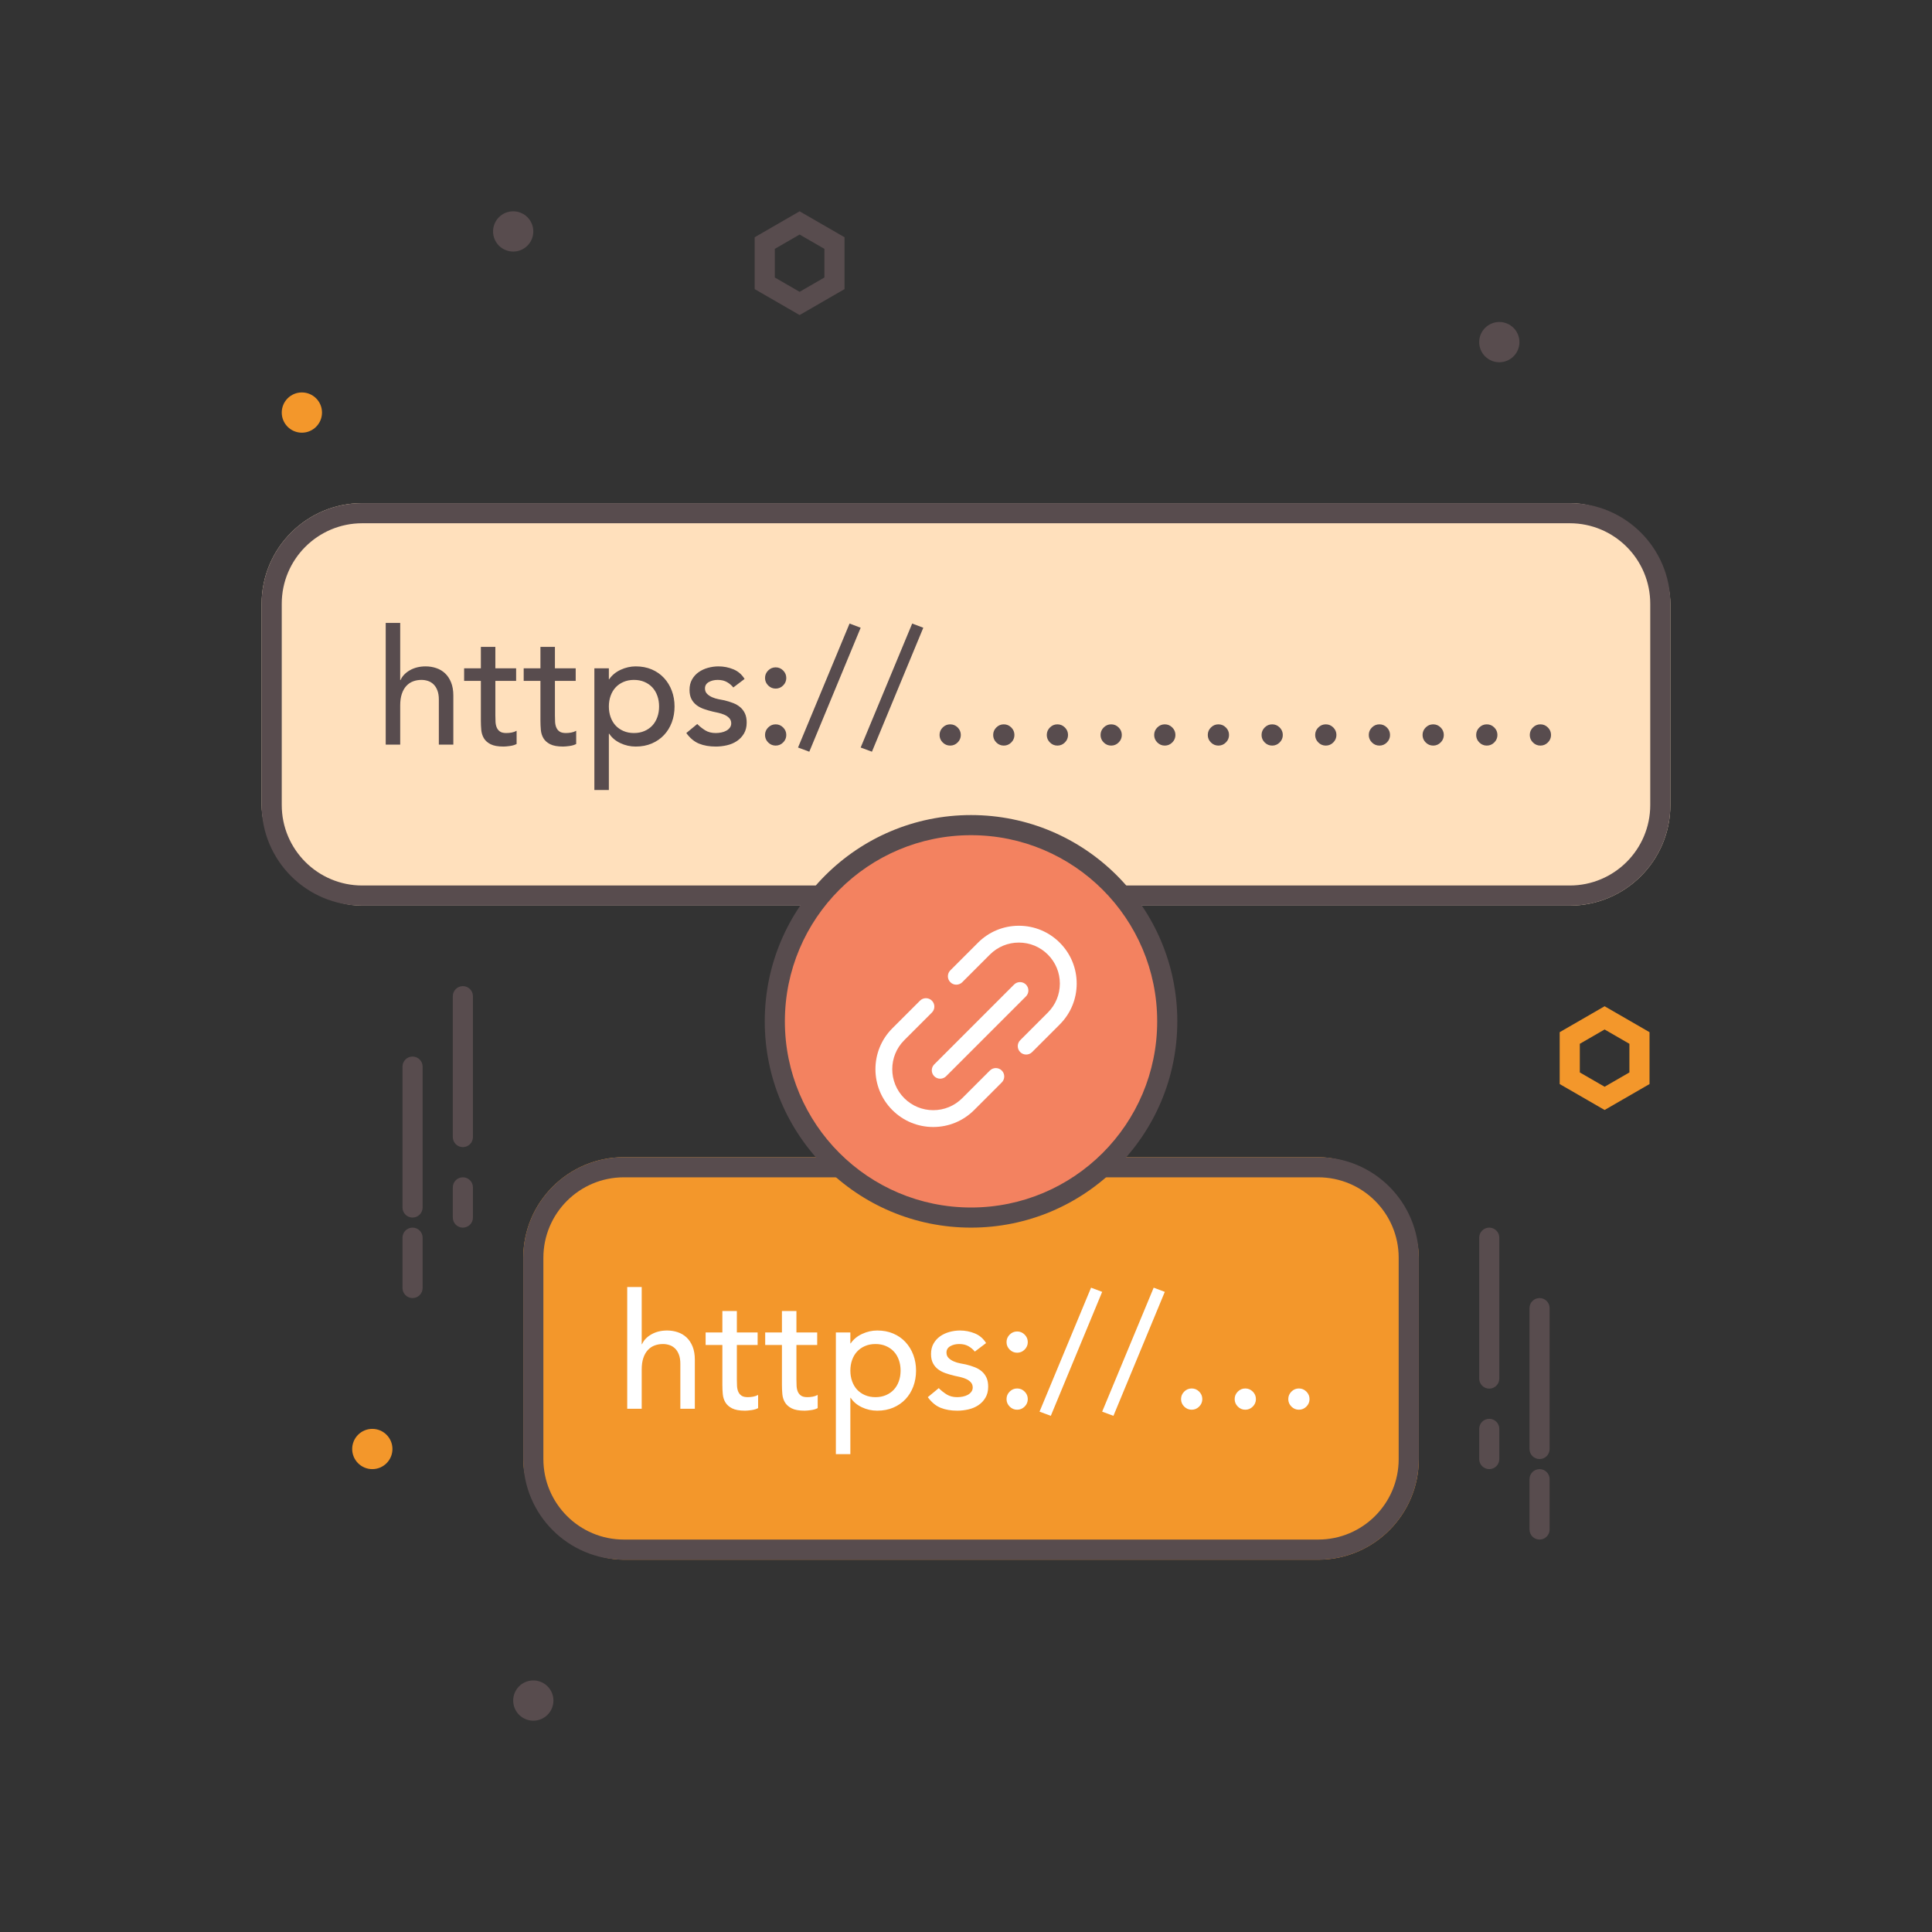
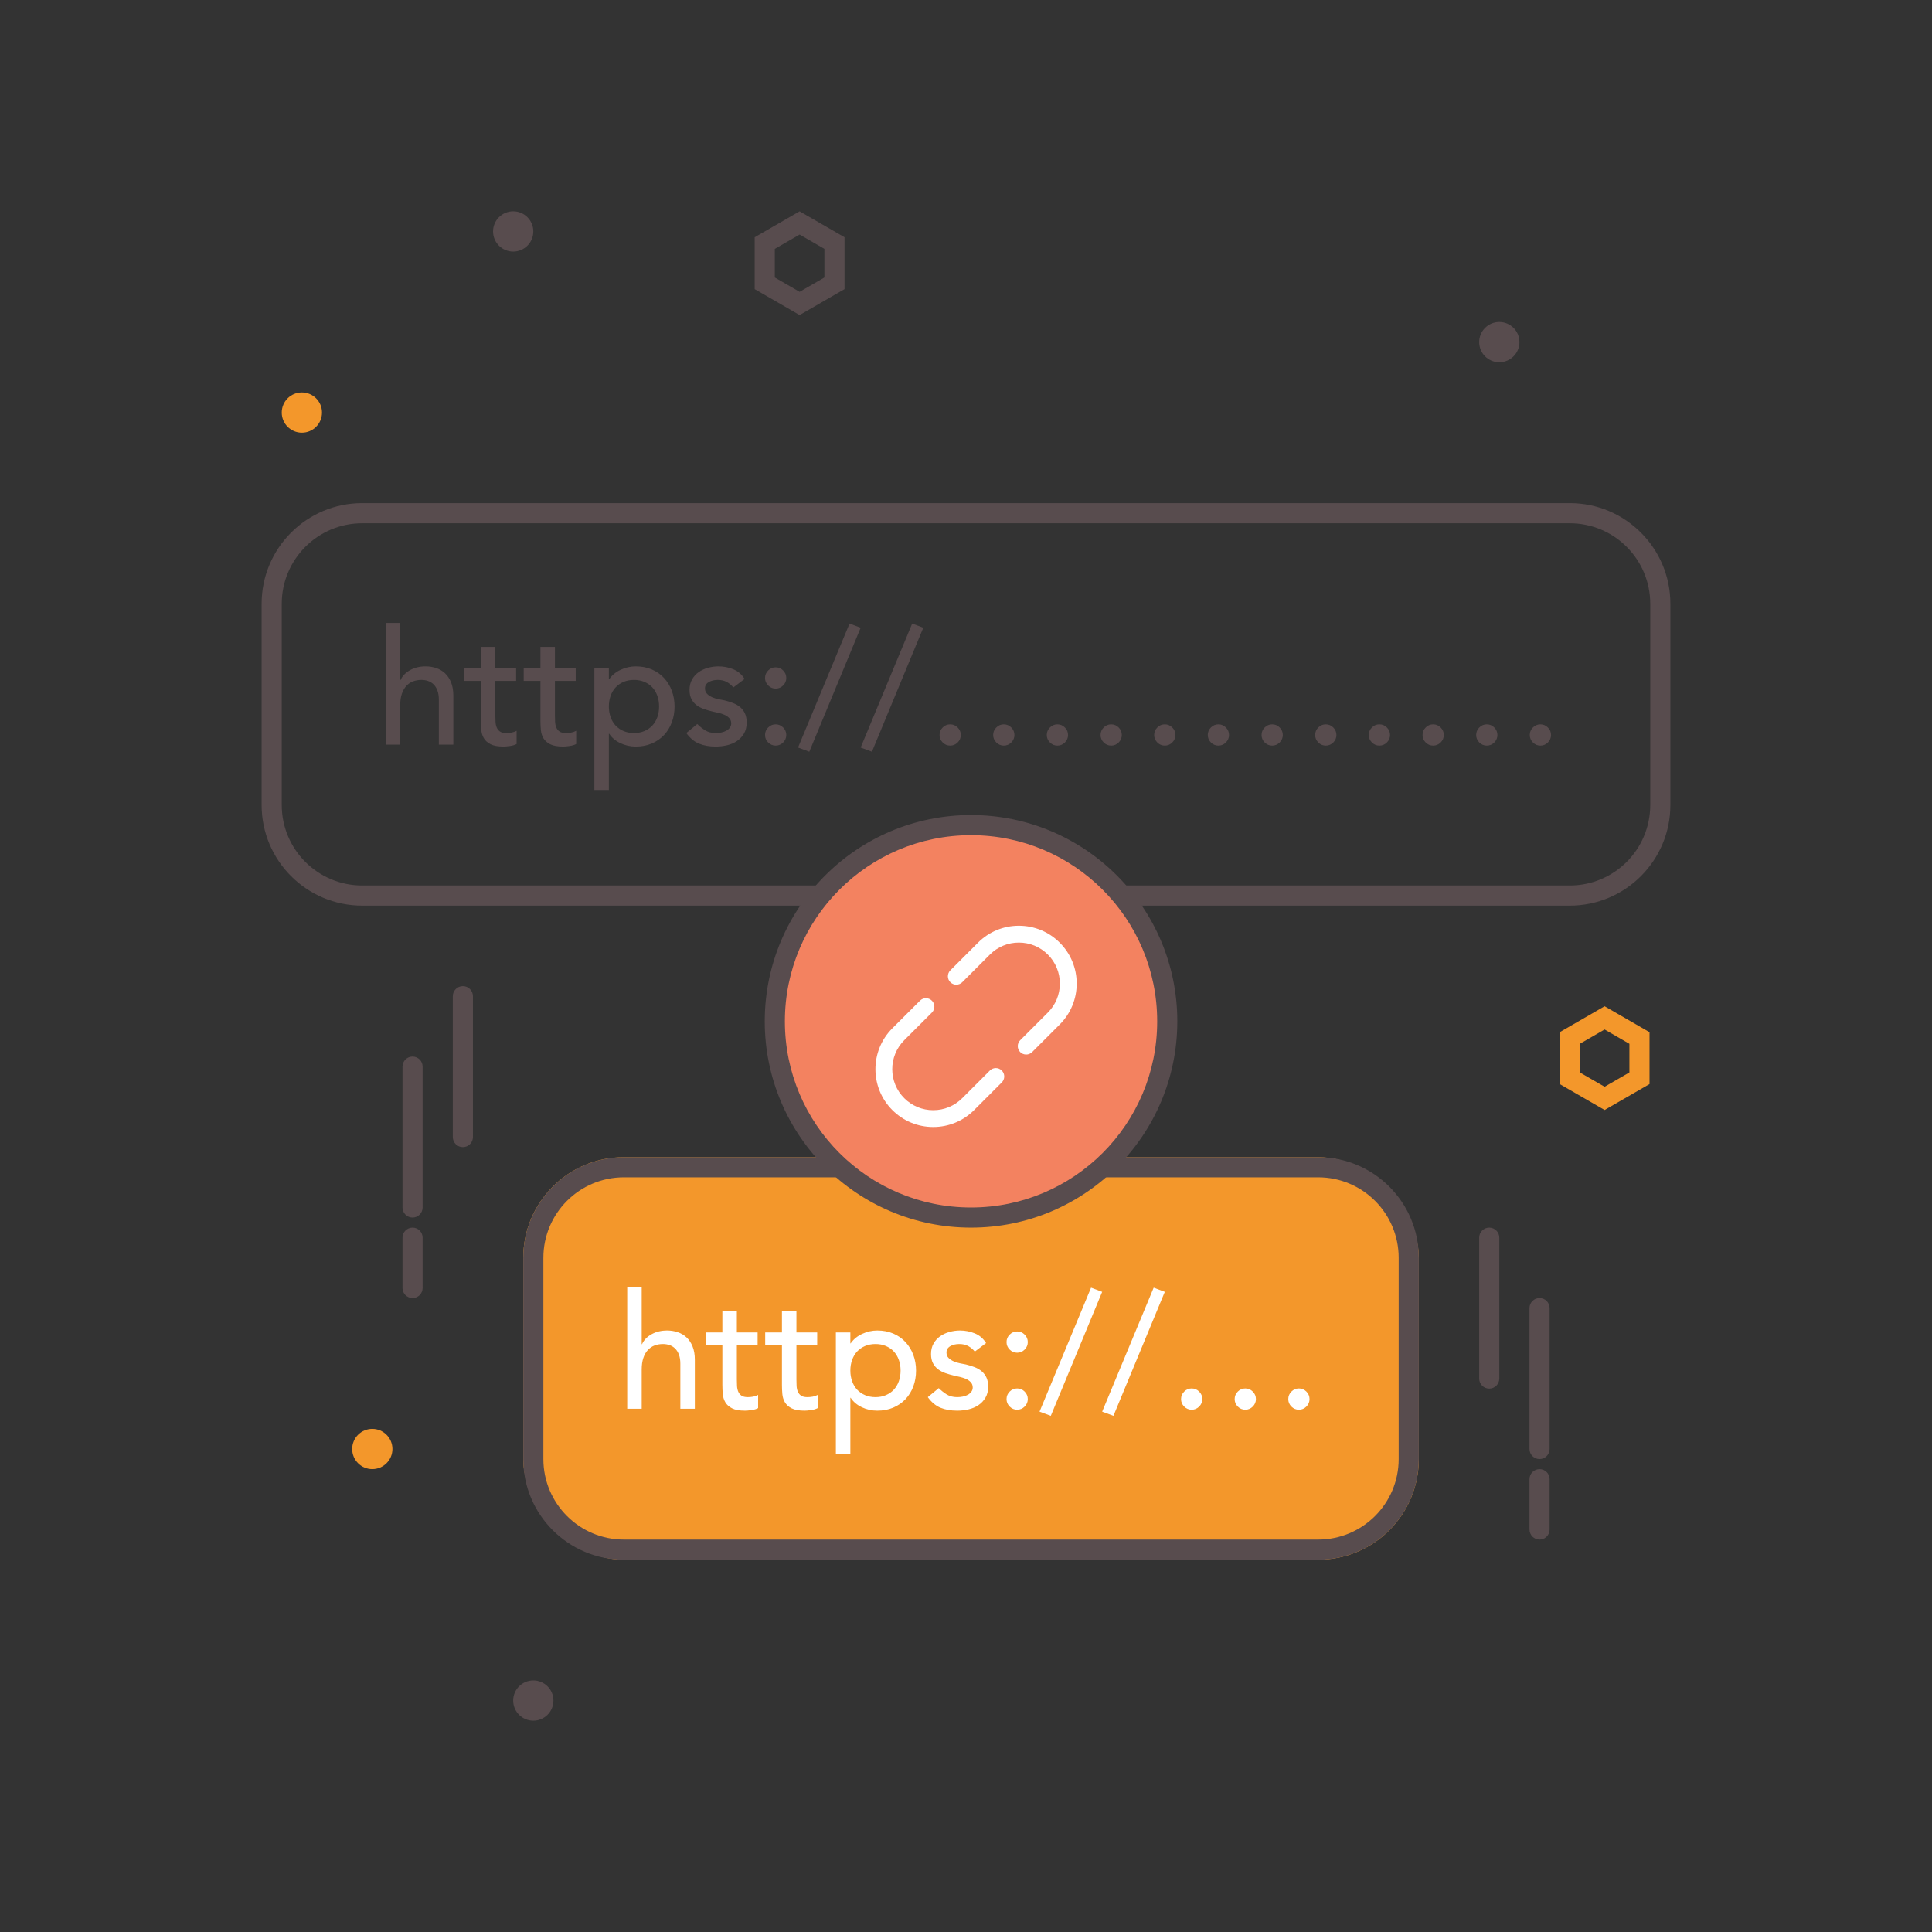
<svg xmlns="http://www.w3.org/2000/svg" width="192px" height="192px" viewBox="0 0 192 192" version="1.1">
  <rect x="0" y="0" width="192" height="192" fill="#333333" stroke="none" />
  <title>url shorten</title>
  <desc>Created with Sketch.</desc>
  <defs />
  <g id="url-shorten" stroke="none" stroke-width="1" fill="none" fill-rule="evenodd">
    <rect id="Rectangle-8" x="-1" y="-1" width="192" height="192" />
    <g id="Group-4" transform="translate(-1, 0)">
      <rect id="Rectangle-3" x="0" y="0" width="193" height="192" />
      <g id="Group-5" transform="translate(151, 137.5) scale(-1, 1) rotate(90) translate(-151, -137.5) translate(136.5, 133.5)" fill="#584C4E" fill-rule="nonzero">
        <path d="M-5.55111512e-16,3 C-0.552,3 -1,2.552 -1,2 C-1,1.448 -0.552,1 4.4408921e-16,1 L14,1 C14.552,1 15,1.448 15,2 C15,2.552 14.552,3 14,3 L-5.55111512e-16,3 Z" id="Path-7" />
-         <path d="M19,3 C18.448,3 18,2.552 18,2 C18,1.448 18.448,1 19,1 L22,1 C22.552,1 23,1.448 23,2 C23,2.552 22.552,3 22,3 L19,3 Z" id="Path-7-Copy" />
        <path d="M7,8 C6.448,8 6,7.552 6,7 C6,6.448 6.448,6 7,6 L21,6 C21.552,6 22,6.448 22,7 C22,7.552 21.552,8 21,8 L7,8 Z" id="Path-7" />
        <path d="M24,8 C23.448,8 23,7.552 23,7 C23,6.448 23.448,6 24,6 L29,6 C29.552,6 30,6.448 30,7 C30,7.552 29.552,8 29,8 L24,8 Z" id="Path-7-Copy" />
      </g>
      <g id="Group-5" transform="translate(45, 113.5) rotate(90) translate(-45, -113.5) translate(30.5, 109.5)" fill="#584C4E" fill-rule="nonzero">
        <path d="M-5.55111512e-16,3 C-0.552,3 -1,2.552 -1,2 C-1,1.448 -0.552,1 4.4408921e-16,1 L14,1 C14.552,1 15,1.448 15,2 C15,2.552 14.552,3 14,3 L-5.55111512e-16,3 Z" id="Path-7" />
-         <path d="M19,3 C18.448,3 18,2.552 18,2 C18,1.448 18.448,1 19,1 L22,1 C22.552,1 23,1.448 23,2 C23,2.552 22.552,3 22,3 L19,3 Z" id="Path-7-Copy" />
        <path d="M7,8 C6.448,8 6,7.552 6,7 C6,6.448 6.448,6 7,6 L21,6 C21.552,6 22,6.448 22,7 C22,7.552 21.552,8 21,8 L7,8 Z" id="Path-7" />
        <path d="M24,8 C23.448,8 23,7.552 23,7 C23,6.448 23.448,6 24,6 L29,6 C29.552,6 30,6.448 30,7 C30,7.552 29.552,8 29,8 L24,8 Z" id="Path-7-Copy" />
      </g>
      <g id="Group" transform="translate(25, 21)">
        <path d="" id="Path-13" stroke="#979797" />
        <path d="M133,82.732 L133,85.577 L135.464,87 L137.928,85.577 L137.928,82.732 L135.464,81.309 L133,82.732 Z M139.928,81.577 L139.928,86.732 L135.464,89.309 L131,86.732 L131,81.577 L135.464,79 L139.928,81.577 Z" id="Polygon" fill="#F3972B" fill-rule="nonzero" />
        <path d="M53,3.732 L53,6.577 L55.464,8 L57.928,6.577 L57.928,3.732 L55.464,2.309 L53,3.732 Z M59.928,2.577 L59.928,7.732 L55.464,10.309 L51,7.732 L51,2.577 L55.464,0 L59.928,2.577 Z" id="Polygon" fill="#584C4E" fill-rule="nonzero" />
        <circle id="Oval-2-Copy" fill="#584C4E" cx="29" cy="148" r="2" />
        <circle id="Oval-2" fill="#F3972B" cx="13" cy="123" r="2" />
        <circle id="Oval-2-Copy-2" fill="#584C4E" cx="125" cy="13" r="2" />
        <circle id="Oval-2-Copy-3" fill="#F3972B" cx="6" cy="20" r="2" />
        <circle id="Oval-2-Copy-4" fill="#584C4E" cx="27" cy="2" r="2" />
      </g>
    </g>
-     <rect id="Rectangle" fill="#FFE0BC" x="26" y="50" width="140" height="40" rx="10" />
    <path d="M36,52 C31.582,52 28,55.582 28,60 L28,80 C28,84.418 31.582,88 36,88 L156,88 C160.418,88 164,84.418 164,80 L164,60 C164,55.582 160.418,52 156,52 L36,52 Z M36,50 L156,50 C161.523,50 166,54.477 166,60 L166,80 C166,85.523 161.523,90 156,90 L36,90 C30.477,90 26,85.523 26,80 L26,60 C26,54.477 30.477,50 36,50 Z" id="Rectangle" fill="#584C4E" fill-rule="nonzero" />
    <g id="Group-7" transform="translate(52, 115)">
      <rect id="Rectangle" fill="#F3972B" x="0" y="0" width="89" height="40" rx="10" />
      <g id="Group-6">
        <g id="Group-3" fill="#584C4E" fill-rule="nonzero">
          <path d="M10,2 C5.582,2 2,5.582 2,10 L2,30 C2,34.418 5.582,38 10,38 L79,38 C83.418,38 87,34.418 87,30 L87,10 C87,5.582 83.418,2 79,2 L10,2 Z M10,0 L79,0 C84.523,0 89,4.477 89,10 L89,30 C89,35.523 84.523,40 79,40 L10,40 C4.477,40 0,35.523 0,30 L0,10 C0,4.477 4.477,0 10,0 Z" id="Rectangle" />
        </g>
        <path d="M10.332,12.904 L11.772,12.904 L11.772,18.584 L11.804,18.584 C11.985,18.179 12.3,17.851 12.748,17.6 C13.196,17.349 13.713,17.224 14.3,17.224 C14.663,17.224 15.012,17.28 15.348,17.392 C15.684,17.504 15.977,17.677 16.228,17.912 C16.479,18.147 16.679,18.448 16.828,18.816 C16.977,19.184 17.052,19.619 17.052,20.12 L17.052,25 L15.612,25 L15.612,20.52 C15.612,20.168 15.564,19.867 15.468,19.616 C15.372,19.365 15.244,19.163 15.084,19.008 C14.924,18.853 14.74,18.741 14.532,18.672 C14.324,18.603 14.108,18.568 13.884,18.568 C13.585,18.568 13.308,18.616 13.052,18.712 C12.796,18.808 12.572,18.96 12.38,19.168 C12.188,19.376 12.039,19.64 11.932,19.96 C11.825,20.28 11.772,20.659 11.772,21.096 L11.772,25 L10.332,25 L10.332,12.904 Z M23.292,18.664 L21.228,18.664 L21.228,22.104 C21.228,22.317 21.233,22.528 21.244,22.736 C21.255,22.944 21.295,23.131 21.364,23.296 C21.433,23.461 21.54,23.595 21.684,23.696 C21.828,23.797 22.039,23.848 22.316,23.848 C22.487,23.848 22.663,23.832 22.844,23.8 C23.025,23.768 23.191,23.709 23.34,23.624 L23.34,24.936 C23.169,25.032 22.948,25.099 22.676,25.136 C22.404,25.173 22.193,25.192 22.044,25.192 C21.489,25.192 21.06,25.115 20.756,24.96 C20.452,24.805 20.228,24.605 20.084,24.36 C19.94,24.115 19.855,23.84 19.828,23.536 C19.801,23.232 19.788,22.925 19.788,22.616 L19.788,18.664 L18.124,18.664 L18.124,17.416 L19.788,17.416 L19.788,15.288 L21.228,15.288 L21.228,17.416 L23.292,17.416 L23.292,18.664 Z M29.212,18.664 L27.148,18.664 L27.148,22.104 C27.148,22.317 27.153,22.528 27.164,22.736 C27.175,22.944 27.215,23.131 27.284,23.296 C27.353,23.461 27.46,23.595 27.604,23.696 C27.748,23.797 27.959,23.848 28.236,23.848 C28.407,23.848 28.583,23.832 28.764,23.8 C28.945,23.768 29.111,23.709 29.26,23.624 L29.26,24.936 C29.089,25.032 28.868,25.099 28.596,25.136 C28.324,25.173 28.113,25.192 27.964,25.192 C27.409,25.192 26.98,25.115 26.676,24.96 C26.372,24.805 26.148,24.605 26.004,24.36 C25.86,24.115 25.775,23.84 25.748,23.536 C25.721,23.232 25.708,22.925 25.708,22.616 L25.708,18.664 L24.044,18.664 L24.044,17.416 L25.708,17.416 L25.708,15.288 L27.148,15.288 L27.148,17.416 L29.212,17.416 L29.212,18.664 Z M31.068,17.416 L32.508,17.416 L32.508,18.504 L32.54,18.504 C32.817,18.099 33.199,17.784 33.684,17.56 C34.169,17.336 34.668,17.224 35.18,17.224 C35.767,17.224 36.297,17.325 36.772,17.528 C37.247,17.731 37.652,18.013 37.988,18.376 C38.324,18.739 38.583,19.163 38.764,19.648 C38.945,20.133 39.036,20.653 39.036,21.208 C39.036,21.773 38.945,22.299 38.764,22.784 C38.583,23.269 38.324,23.691 37.988,24.048 C37.652,24.405 37.247,24.685 36.772,24.888 C36.297,25.091 35.767,25.192 35.18,25.192 C34.636,25.192 34.124,25.077 33.644,24.848 C33.164,24.619 32.796,24.307 32.54,23.912 L32.508,23.912 L32.508,29.512 L31.068,29.512 L31.068,17.416 Z M35.004,18.568 C34.62,18.568 34.273,18.635 33.964,18.768 C33.655,18.901 33.393,19.083 33.18,19.312 C32.967,19.541 32.801,19.819 32.684,20.144 C32.567,20.469 32.508,20.824 32.508,21.208 C32.508,21.592 32.567,21.947 32.684,22.272 C32.801,22.597 32.967,22.875 33.18,23.104 C33.393,23.333 33.655,23.515 33.964,23.648 C34.273,23.781 34.62,23.848 35.004,23.848 C35.388,23.848 35.735,23.781 36.044,23.648 C36.353,23.515 36.615,23.333 36.828,23.104 C37.041,22.875 37.207,22.597 37.324,22.272 C37.441,21.947 37.5,21.592 37.5,21.208 C37.5,20.824 37.441,20.469 37.324,20.144 C37.207,19.819 37.041,19.541 36.828,19.312 C36.615,19.083 36.353,18.901 36.044,18.768 C35.735,18.635 35.388,18.568 35.004,18.568 Z M44.876,19.32 C44.705,19.107 44.495,18.928 44.244,18.784 C43.993,18.64 43.687,18.568 43.324,18.568 C42.983,18.568 42.687,18.64 42.436,18.784 C42.185,18.928 42.06,19.139 42.06,19.416 C42.06,19.64 42.132,19.821 42.276,19.96 C42.42,20.099 42.591,20.211 42.788,20.296 C42.985,20.381 43.196,20.445 43.42,20.488 C43.644,20.531 43.836,20.568 43.996,20.6 C44.305,20.675 44.596,20.765 44.868,20.872 C45.14,20.979 45.375,21.117 45.572,21.288 C45.769,21.459 45.924,21.667 46.036,21.912 C46.148,22.157 46.204,22.456 46.204,22.808 C46.204,23.235 46.113,23.6 45.932,23.904 C45.751,24.208 45.516,24.456 45.228,24.648 C44.94,24.84 44.612,24.979 44.244,25.064 C43.876,25.149 43.505,25.192 43.132,25.192 C42.503,25.192 41.951,25.096 41.476,24.904 C41.001,24.712 40.577,24.36 40.204,23.848 L41.292,22.952 C41.527,23.187 41.788,23.395 42.076,23.576 C42.364,23.757 42.716,23.848 43.132,23.848 C43.313,23.848 43.497,23.829 43.684,23.792 C43.871,23.755 44.036,23.696 44.18,23.616 C44.324,23.536 44.441,23.435 44.532,23.312 C44.623,23.189 44.668,23.048 44.668,22.888 C44.668,22.675 44.601,22.499 44.468,22.36 C44.335,22.221 44.175,22.112 43.988,22.032 C43.801,21.952 43.604,21.888 43.396,21.84 C43.188,21.792 43.004,21.752 42.844,21.72 C42.535,21.645 42.241,21.56 41.964,21.464 C41.687,21.368 41.441,21.24 41.228,21.08 C41.015,20.92 40.844,20.717 40.716,20.472 C40.588,20.227 40.524,19.923 40.524,19.56 C40.524,19.165 40.607,18.821 40.772,18.528 C40.937,18.235 41.156,17.992 41.428,17.8 C41.7,17.608 42.009,17.464 42.356,17.368 C42.703,17.272 43.052,17.224 43.404,17.224 C43.916,17.224 44.407,17.32 44.876,17.512 C45.345,17.704 45.719,18.024 45.996,18.472 L44.876,19.32 Z M49.084,19.432 C48.796,19.432 48.548,19.328 48.34,19.12 C48.132,18.912 48.028,18.664 48.028,18.376 C48.028,18.088 48.132,17.84 48.34,17.632 C48.548,17.424 48.796,17.32 49.084,17.32 C49.372,17.32 49.62,17.424 49.828,17.632 C50.036,17.84 50.14,18.088 50.14,18.376 C50.14,18.664 50.036,18.912 49.828,19.12 C49.62,19.328 49.372,19.432 49.084,19.432 Z M48.028,24.04 C48.028,23.752 48.132,23.504 48.34,23.296 C48.548,23.088 48.796,22.984 49.084,22.984 C49.372,22.984 49.62,23.088 49.828,23.296 C50.036,23.504 50.14,23.752 50.14,24.04 C50.14,24.328 50.036,24.576 49.828,24.784 C49.62,24.992 49.372,25.096 49.084,25.096 C48.796,25.096 48.548,24.992 48.34,24.784 C48.132,24.576 48.028,24.328 48.028,24.04 Z M52.428,25.704 L51.308,25.288 L56.428,12.968 L57.532,13.384 L52.428,25.704 Z M58.652,25.704 L57.532,25.288 L62.652,12.968 L63.756,13.384 L58.652,25.704 Z M66.428,25.096 C66.14,25.096 65.892,24.992 65.684,24.784 C65.476,24.576 65.372,24.328 65.372,24.04 C65.372,23.752 65.476,23.504 65.684,23.296 C65.892,23.088 66.14,22.984 66.428,22.984 C66.716,22.984 66.964,23.088 67.172,23.296 C67.38,23.504 67.484,23.752 67.484,24.04 C67.484,24.328 67.38,24.576 67.172,24.784 C66.964,24.992 66.716,25.096 66.428,25.096 Z M71.756,25.096 C71.468,25.096 71.22,24.992 71.012,24.784 C70.804,24.576 70.7,24.328 70.7,24.04 C70.7,23.752 70.804,23.504 71.012,23.296 C71.22,23.088 71.468,22.984 71.756,22.984 C72.044,22.984 72.292,23.088 72.5,23.296 C72.708,23.504 72.812,23.752 72.812,24.04 C72.812,24.328 72.708,24.576 72.5,24.784 C72.292,24.992 72.044,25.096 71.756,25.096 Z M77.084,25.096 C76.796,25.096 76.548,24.992 76.34,24.784 C76.132,24.576 76.028,24.328 76.028,24.04 C76.028,23.752 76.132,23.504 76.34,23.296 C76.548,23.088 76.796,22.984 77.084,22.984 C77.372,22.984 77.62,23.088 77.828,23.296 C78.036,23.504 78.14,23.752 78.14,24.04 C78.14,24.328 78.036,24.576 77.828,24.784 C77.62,24.992 77.372,25.096 77.084,25.096 Z" id="https://…" fill="#FFFFFF" />
      </g>
    </g>
    <g id="Group-2" transform="translate(76, 81)">
      <circle id="Oval" fill="#F38260" cx="20.5" cy="20.5" r="19.5" />
      <path d="M20.5,41 C9.178,41 0,31.822 0,20.5 C0,9.178 9.178,0 20.5,0 C31.822,0 41,9.178 41,20.5 C41,31.822 31.822,41 20.5,41 Z M20.5,39 C30.717,39 39,30.717 39,20.5 C39,10.283 30.717,2 20.5,2 C10.283,2 2,10.283 2,20.5 C2,30.717 10.283,39 20.5,39 Z" id="Oval" fill="#584C4E" fill-rule="nonzero" />
    </g>
    <g id="link-(1)" transform="translate(87, 92)" fill="#FFFFFF" fill-rule="nonzero">
-       <path d="M5.844,14.956 C6.007,15.119 6.22,15.2 6.434,15.2 C6.647,15.2 6.86,15.119 7.023,14.956 L14.956,7.023 C15.281,6.697 15.281,6.17 14.956,5.844 C14.63,5.519 14.102,5.519 13.777,5.844 L5.844,13.777 C5.519,14.102 5.519,14.63 5.844,14.956 Z" id="Shape" />
      <path d="M18.317,1.683 C17.232,0.598 15.789,0 14.254,0 C12.72,0 11.277,0.598 10.192,1.683 L7.445,4.43 C7.118,4.756 7.118,5.285 7.445,5.612 C7.771,5.938 8.301,5.939 8.627,5.612 L11.374,2.865 C12.143,2.096 13.166,1.672 14.254,1.672 C15.342,1.672 16.365,2.096 17.135,2.865 C17.904,3.634 18.328,4.658 18.328,5.746 C18.328,6.834 17.904,7.857 17.135,8.626 L14.388,11.373 C14.062,11.7 14.062,12.229 14.388,12.555 C14.551,12.718 14.765,12.8 14.979,12.8 C15.193,12.8 15.407,12.718 15.57,12.555 L18.317,9.808 C19.402,8.723 20,7.28 20,5.746 C20,4.211 19.402,2.768 18.317,1.683 Z" id="Shape" />
      <path d="M11.372,14.388 L8.625,17.135 C7.856,17.904 6.832,18.328 5.744,18.328 C4.656,18.328 3.633,17.904 2.863,17.135 C1.274,15.547 1.274,12.962 2.863,11.374 L5.61,8.627 C5.937,8.3 5.937,7.771 5.61,7.445 C5.284,7.118 4.754,7.118 4.428,7.445 L1.68,10.192 C-0.56,12.432 -0.56,16.077 1.68,18.317 C2.766,19.402 4.209,20 5.744,20 C7.279,20 8.722,19.402 9.808,18.317 L12.555,15.57 C12.882,15.244 12.882,14.714 12.555,14.388 C12.228,14.062 11.699,14.062 11.372,14.388 Z" id="Shape" />
    </g>
    <path d="M38.332,61.904 L39.772,61.904 L39.772,67.584 L39.804,67.584 C39.985,67.179 40.3,66.851 40.748,66.6 C41.196,66.349 41.713,66.224 42.3,66.224 C42.663,66.224 43.012,66.28 43.348,66.392 C43.684,66.504 43.977,66.677 44.228,66.912 C44.479,67.147 44.679,67.448 44.828,67.816 C44.977,68.184 45.052,68.619 45.052,69.12 L45.052,74 L43.612,74 L43.612,69.52 C43.612,69.168 43.564,68.867 43.468,68.616 C43.372,68.365 43.244,68.163 43.084,68.008 C42.924,67.853 42.74,67.741 42.532,67.672 C42.324,67.603 42.108,67.568 41.884,67.568 C41.585,67.568 41.308,67.616 41.052,67.712 C40.796,67.808 40.572,67.96 40.38,68.168 C40.188,68.376 40.039,68.64 39.932,68.96 C39.825,69.28 39.772,69.659 39.772,70.096 L39.772,74 L38.332,74 L38.332,61.904 Z M51.292,67.664 L49.228,67.664 L49.228,71.104 C49.228,71.317 49.233,71.528 49.244,71.736 C49.255,71.944 49.295,72.131 49.364,72.296 C49.433,72.461 49.54,72.595 49.684,72.696 C49.828,72.797 50.039,72.848 50.316,72.848 C50.487,72.848 50.663,72.832 50.844,72.8 C51.025,72.768 51.191,72.709 51.34,72.624 L51.34,73.936 C51.169,74.032 50.948,74.099 50.676,74.136 C50.404,74.173 50.193,74.192 50.044,74.192 C49.489,74.192 49.06,74.115 48.756,73.96 C48.452,73.805 48.228,73.605 48.084,73.36 C47.94,73.115 47.855,72.84 47.828,72.536 C47.801,72.232 47.788,71.925 47.788,71.616 L47.788,67.664 L46.124,67.664 L46.124,66.416 L47.788,66.416 L47.788,64.288 L49.228,64.288 L49.228,66.416 L51.292,66.416 L51.292,67.664 Z M57.212,67.664 L55.148,67.664 L55.148,71.104 C55.148,71.317 55.153,71.528 55.164,71.736 C55.175,71.944 55.215,72.131 55.284,72.296 C55.353,72.461 55.46,72.595 55.604,72.696 C55.748,72.797 55.959,72.848 56.236,72.848 C56.407,72.848 56.583,72.832 56.764,72.8 C56.945,72.768 57.111,72.709 57.26,72.624 L57.26,73.936 C57.089,74.032 56.868,74.099 56.596,74.136 C56.324,74.173 56.113,74.192 55.964,74.192 C55.409,74.192 54.98,74.115 54.676,73.96 C54.372,73.805 54.148,73.605 54.004,73.36 C53.86,73.115 53.775,72.84 53.748,72.536 C53.721,72.232 53.708,71.925 53.708,71.616 L53.708,67.664 L52.044,67.664 L52.044,66.416 L53.708,66.416 L53.708,64.288 L55.148,64.288 L55.148,66.416 L57.212,66.416 L57.212,67.664 Z M59.068,66.416 L60.508,66.416 L60.508,67.504 L60.54,67.504 C60.817,67.099 61.199,66.784 61.684,66.56 C62.169,66.336 62.668,66.224 63.18,66.224 C63.767,66.224 64.297,66.325 64.772,66.528 C65.247,66.731 65.652,67.013 65.988,67.376 C66.324,67.739 66.583,68.163 66.764,68.648 C66.945,69.133 67.036,69.653 67.036,70.208 C67.036,70.773 66.945,71.299 66.764,71.784 C66.583,72.269 66.324,72.691 65.988,73.048 C65.652,73.405 65.247,73.685 64.772,73.888 C64.297,74.091 63.767,74.192 63.18,74.192 C62.636,74.192 62.124,74.077 61.644,73.848 C61.164,73.619 60.796,73.307 60.54,72.912 L60.508,72.912 L60.508,78.512 L59.068,78.512 L59.068,66.416 Z M63.004,67.568 C62.62,67.568 62.273,67.635 61.964,67.768 C61.655,67.901 61.393,68.083 61.18,68.312 C60.967,68.541 60.801,68.819 60.684,69.144 C60.567,69.469 60.508,69.824 60.508,70.208 C60.508,70.592 60.567,70.947 60.684,71.272 C60.801,71.597 60.967,71.875 61.18,72.104 C61.393,72.333 61.655,72.515 61.964,72.648 C62.273,72.781 62.62,72.848 63.004,72.848 C63.388,72.848 63.735,72.781 64.044,72.648 C64.353,72.515 64.615,72.333 64.828,72.104 C65.041,71.875 65.207,71.597 65.324,71.272 C65.441,70.947 65.5,70.592 65.5,70.208 C65.5,69.824 65.441,69.469 65.324,69.144 C65.207,68.819 65.041,68.541 64.828,68.312 C64.615,68.083 64.353,67.901 64.044,67.768 C63.735,67.635 63.388,67.568 63.004,67.568 Z M72.876,68.32 C72.705,68.107 72.495,67.928 72.244,67.784 C71.993,67.64 71.687,67.568 71.324,67.568 C70.983,67.568 70.687,67.64 70.436,67.784 C70.185,67.928 70.06,68.139 70.06,68.416 C70.06,68.64 70.132,68.821 70.276,68.96 C70.42,69.099 70.591,69.211 70.788,69.296 C70.985,69.381 71.196,69.445 71.42,69.488 C71.644,69.531 71.836,69.568 71.996,69.6 C72.305,69.675 72.596,69.765 72.868,69.872 C73.14,69.979 73.375,70.117 73.572,70.288 C73.769,70.459 73.924,70.667 74.036,70.912 C74.148,71.157 74.204,71.456 74.204,71.808 C74.204,72.235 74.113,72.6 73.932,72.904 C73.751,73.208 73.516,73.456 73.228,73.648 C72.94,73.84 72.612,73.979 72.244,74.064 C71.876,74.149 71.505,74.192 71.132,74.192 C70.503,74.192 69.951,74.096 69.476,73.904 C69.001,73.712 68.577,73.36 68.204,72.848 L69.292,71.952 C69.527,72.187 69.788,72.395 70.076,72.576 C70.364,72.757 70.716,72.848 71.132,72.848 C71.313,72.848 71.497,72.829 71.684,72.792 C71.871,72.755 72.036,72.696 72.18,72.616 C72.324,72.536 72.441,72.435 72.532,72.312 C72.623,72.189 72.668,72.048 72.668,71.888 C72.668,71.675 72.601,71.499 72.468,71.36 C72.335,71.221 72.175,71.112 71.988,71.032 C71.801,70.952 71.604,70.888 71.396,70.84 C71.188,70.792 71.004,70.752 70.844,70.72 C70.535,70.645 70.241,70.56 69.964,70.464 C69.687,70.368 69.441,70.24 69.228,70.08 C69.015,69.92 68.844,69.717 68.716,69.472 C68.588,69.227 68.524,68.923 68.524,68.56 C68.524,68.165 68.607,67.821 68.772,67.528 C68.937,67.235 69.156,66.992 69.428,66.8 C69.7,66.608 70.009,66.464 70.356,66.368 C70.703,66.272 71.052,66.224 71.404,66.224 C71.916,66.224 72.407,66.32 72.876,66.512 C73.345,66.704 73.719,67.024 73.996,67.472 L72.876,68.32 Z M77.084,68.432 C76.796,68.432 76.548,68.328 76.34,68.12 C76.132,67.912 76.028,67.664 76.028,67.376 C76.028,67.088 76.132,66.84 76.34,66.632 C76.548,66.424 76.796,66.32 77.084,66.32 C77.372,66.32 77.62,66.424 77.828,66.632 C78.036,66.84 78.14,67.088 78.14,67.376 C78.14,67.664 78.036,67.912 77.828,68.12 C77.62,68.328 77.372,68.432 77.084,68.432 Z M76.028,73.04 C76.028,72.752 76.132,72.504 76.34,72.296 C76.548,72.088 76.796,71.984 77.084,71.984 C77.372,71.984 77.62,72.088 77.828,72.296 C78.036,72.504 78.14,72.752 78.14,73.04 C78.14,73.328 78.036,73.576 77.828,73.784 C77.62,73.992 77.372,74.096 77.084,74.096 C76.796,74.096 76.548,73.992 76.34,73.784 C76.132,73.576 76.028,73.328 76.028,73.04 Z M80.428,74.704 L79.308,74.288 L84.428,61.968 L85.532,62.384 L80.428,74.704 Z M86.652,74.704 L85.532,74.288 L90.652,61.968 L91.756,62.384 L86.652,74.704 Z M94.428,74.096 C94.14,74.096 93.892,73.992 93.684,73.784 C93.476,73.576 93.372,73.328 93.372,73.04 C93.372,72.752 93.476,72.504 93.684,72.296 C93.892,72.088 94.14,71.984 94.428,71.984 C94.716,71.984 94.964,72.088 95.172,72.296 C95.38,72.504 95.484,72.752 95.484,73.04 C95.484,73.328 95.38,73.576 95.172,73.784 C94.964,73.992 94.716,74.096 94.428,74.096 Z M99.756,74.096 C99.468,74.096 99.22,73.992 99.012,73.784 C98.804,73.576 98.7,73.328 98.7,73.04 C98.7,72.752 98.804,72.504 99.012,72.296 C99.22,72.088 99.468,71.984 99.756,71.984 C100.044,71.984 100.292,72.088 100.5,72.296 C100.708,72.504 100.812,72.752 100.812,73.04 C100.812,73.328 100.708,73.576 100.5,73.784 C100.292,73.992 100.044,74.096 99.756,74.096 Z M105.084,74.096 C104.796,74.096 104.548,73.992 104.34,73.784 C104.132,73.576 104.028,73.328 104.028,73.04 C104.028,72.752 104.132,72.504 104.34,72.296 C104.548,72.088 104.796,71.984 105.084,71.984 C105.372,71.984 105.62,72.088 105.828,72.296 C106.036,72.504 106.14,72.752 106.14,73.04 C106.14,73.328 106.036,73.576 105.828,73.784 C105.62,73.992 105.372,74.096 105.084,74.096 Z M110.428,74.096 C110.14,74.096 109.892,73.992 109.684,73.784 C109.476,73.576 109.372,73.328 109.372,73.04 C109.372,72.752 109.476,72.504 109.684,72.296 C109.892,72.088 110.14,71.984 110.428,71.984 C110.716,71.984 110.964,72.088 111.172,72.296 C111.38,72.504 111.484,72.752 111.484,73.04 C111.484,73.328 111.38,73.576 111.172,73.784 C110.964,73.992 110.716,74.096 110.428,74.096 Z M115.756,74.096 C115.468,74.096 115.22,73.992 115.012,73.784 C114.804,73.576 114.7,73.328 114.7,73.04 C114.7,72.752 114.804,72.504 115.012,72.296 C115.22,72.088 115.468,71.984 115.756,71.984 C116.044,71.984 116.292,72.088 116.5,72.296 C116.708,72.504 116.812,72.752 116.812,73.04 C116.812,73.328 116.708,73.576 116.5,73.784 C116.292,73.992 116.044,74.096 115.756,74.096 Z M121.084,74.096 C120.796,74.096 120.548,73.992 120.34,73.784 C120.132,73.576 120.028,73.328 120.028,73.04 C120.028,72.752 120.132,72.504 120.34,72.296 C120.548,72.088 120.796,71.984 121.084,71.984 C121.372,71.984 121.62,72.088 121.828,72.296 C122.036,72.504 122.14,72.752 122.14,73.04 C122.14,73.328 122.036,73.576 121.828,73.784 C121.62,73.992 121.372,74.096 121.084,74.096 Z M126.428,74.096 C126.14,74.096 125.892,73.992 125.684,73.784 C125.476,73.576 125.372,73.328 125.372,73.04 C125.372,72.752 125.476,72.504 125.684,72.296 C125.892,72.088 126.14,71.984 126.428,71.984 C126.716,71.984 126.964,72.088 127.172,72.296 C127.38,72.504 127.484,72.752 127.484,73.04 C127.484,73.328 127.38,73.576 127.172,73.784 C126.964,73.992 126.716,74.096 126.428,74.096 Z M131.756,74.096 C131.468,74.096 131.22,73.992 131.012,73.784 C130.804,73.576 130.7,73.328 130.7,73.04 C130.7,72.752 130.804,72.504 131.012,72.296 C131.22,72.088 131.468,71.984 131.756,71.984 C132.044,71.984 132.292,72.088 132.5,72.296 C132.708,72.504 132.812,72.752 132.812,73.04 C132.812,73.328 132.708,73.576 132.5,73.784 C132.292,73.992 132.044,74.096 131.756,74.096 Z M137.084,74.096 C136.796,74.096 136.548,73.992 136.34,73.784 C136.132,73.576 136.028,73.328 136.028,73.04 C136.028,72.752 136.132,72.504 136.34,72.296 C136.548,72.088 136.796,71.984 137.084,71.984 C137.372,71.984 137.62,72.088 137.828,72.296 C138.036,72.504 138.14,72.752 138.14,73.04 C138.14,73.328 138.036,73.576 137.828,73.784 C137.62,73.992 137.372,74.096 137.084,74.096 Z M142.428,74.096 C142.14,74.096 141.892,73.992 141.684,73.784 C141.476,73.576 141.372,73.328 141.372,73.04 C141.372,72.752 141.476,72.504 141.684,72.296 C141.892,72.088 142.14,71.984 142.428,71.984 C142.716,71.984 142.964,72.088 143.172,72.296 C143.38,72.504 143.484,72.752 143.484,73.04 C143.484,73.328 143.38,73.576 143.172,73.784 C142.964,73.992 142.716,74.096 142.428,74.096 Z M147.756,74.096 C147.468,74.096 147.22,73.992 147.012,73.784 C146.804,73.576 146.7,73.328 146.7,73.04 C146.7,72.752 146.804,72.504 147.012,72.296 C147.22,72.088 147.468,71.984 147.756,71.984 C148.044,71.984 148.292,72.088 148.5,72.296 C148.708,72.504 148.812,72.752 148.812,73.04 C148.812,73.328 148.708,73.576 148.5,73.784 C148.292,73.992 148.044,74.096 147.756,74.096 Z M153.084,74.096 C152.796,74.096 152.548,73.992 152.34,73.784 C152.132,73.576 152.028,73.328 152.028,73.04 C152.028,72.752 152.132,72.504 152.34,72.296 C152.548,72.088 152.796,71.984 153.084,71.984 C153.372,71.984 153.62,72.088 153.828,72.296 C154.036,72.504 154.14,72.752 154.14,73.04 C154.14,73.328 154.036,73.576 153.828,73.784 C153.62,73.992 153.372,74.096 153.084,74.096 Z" id="https://…………" fill="#584C4E" />
  </g>
</svg>